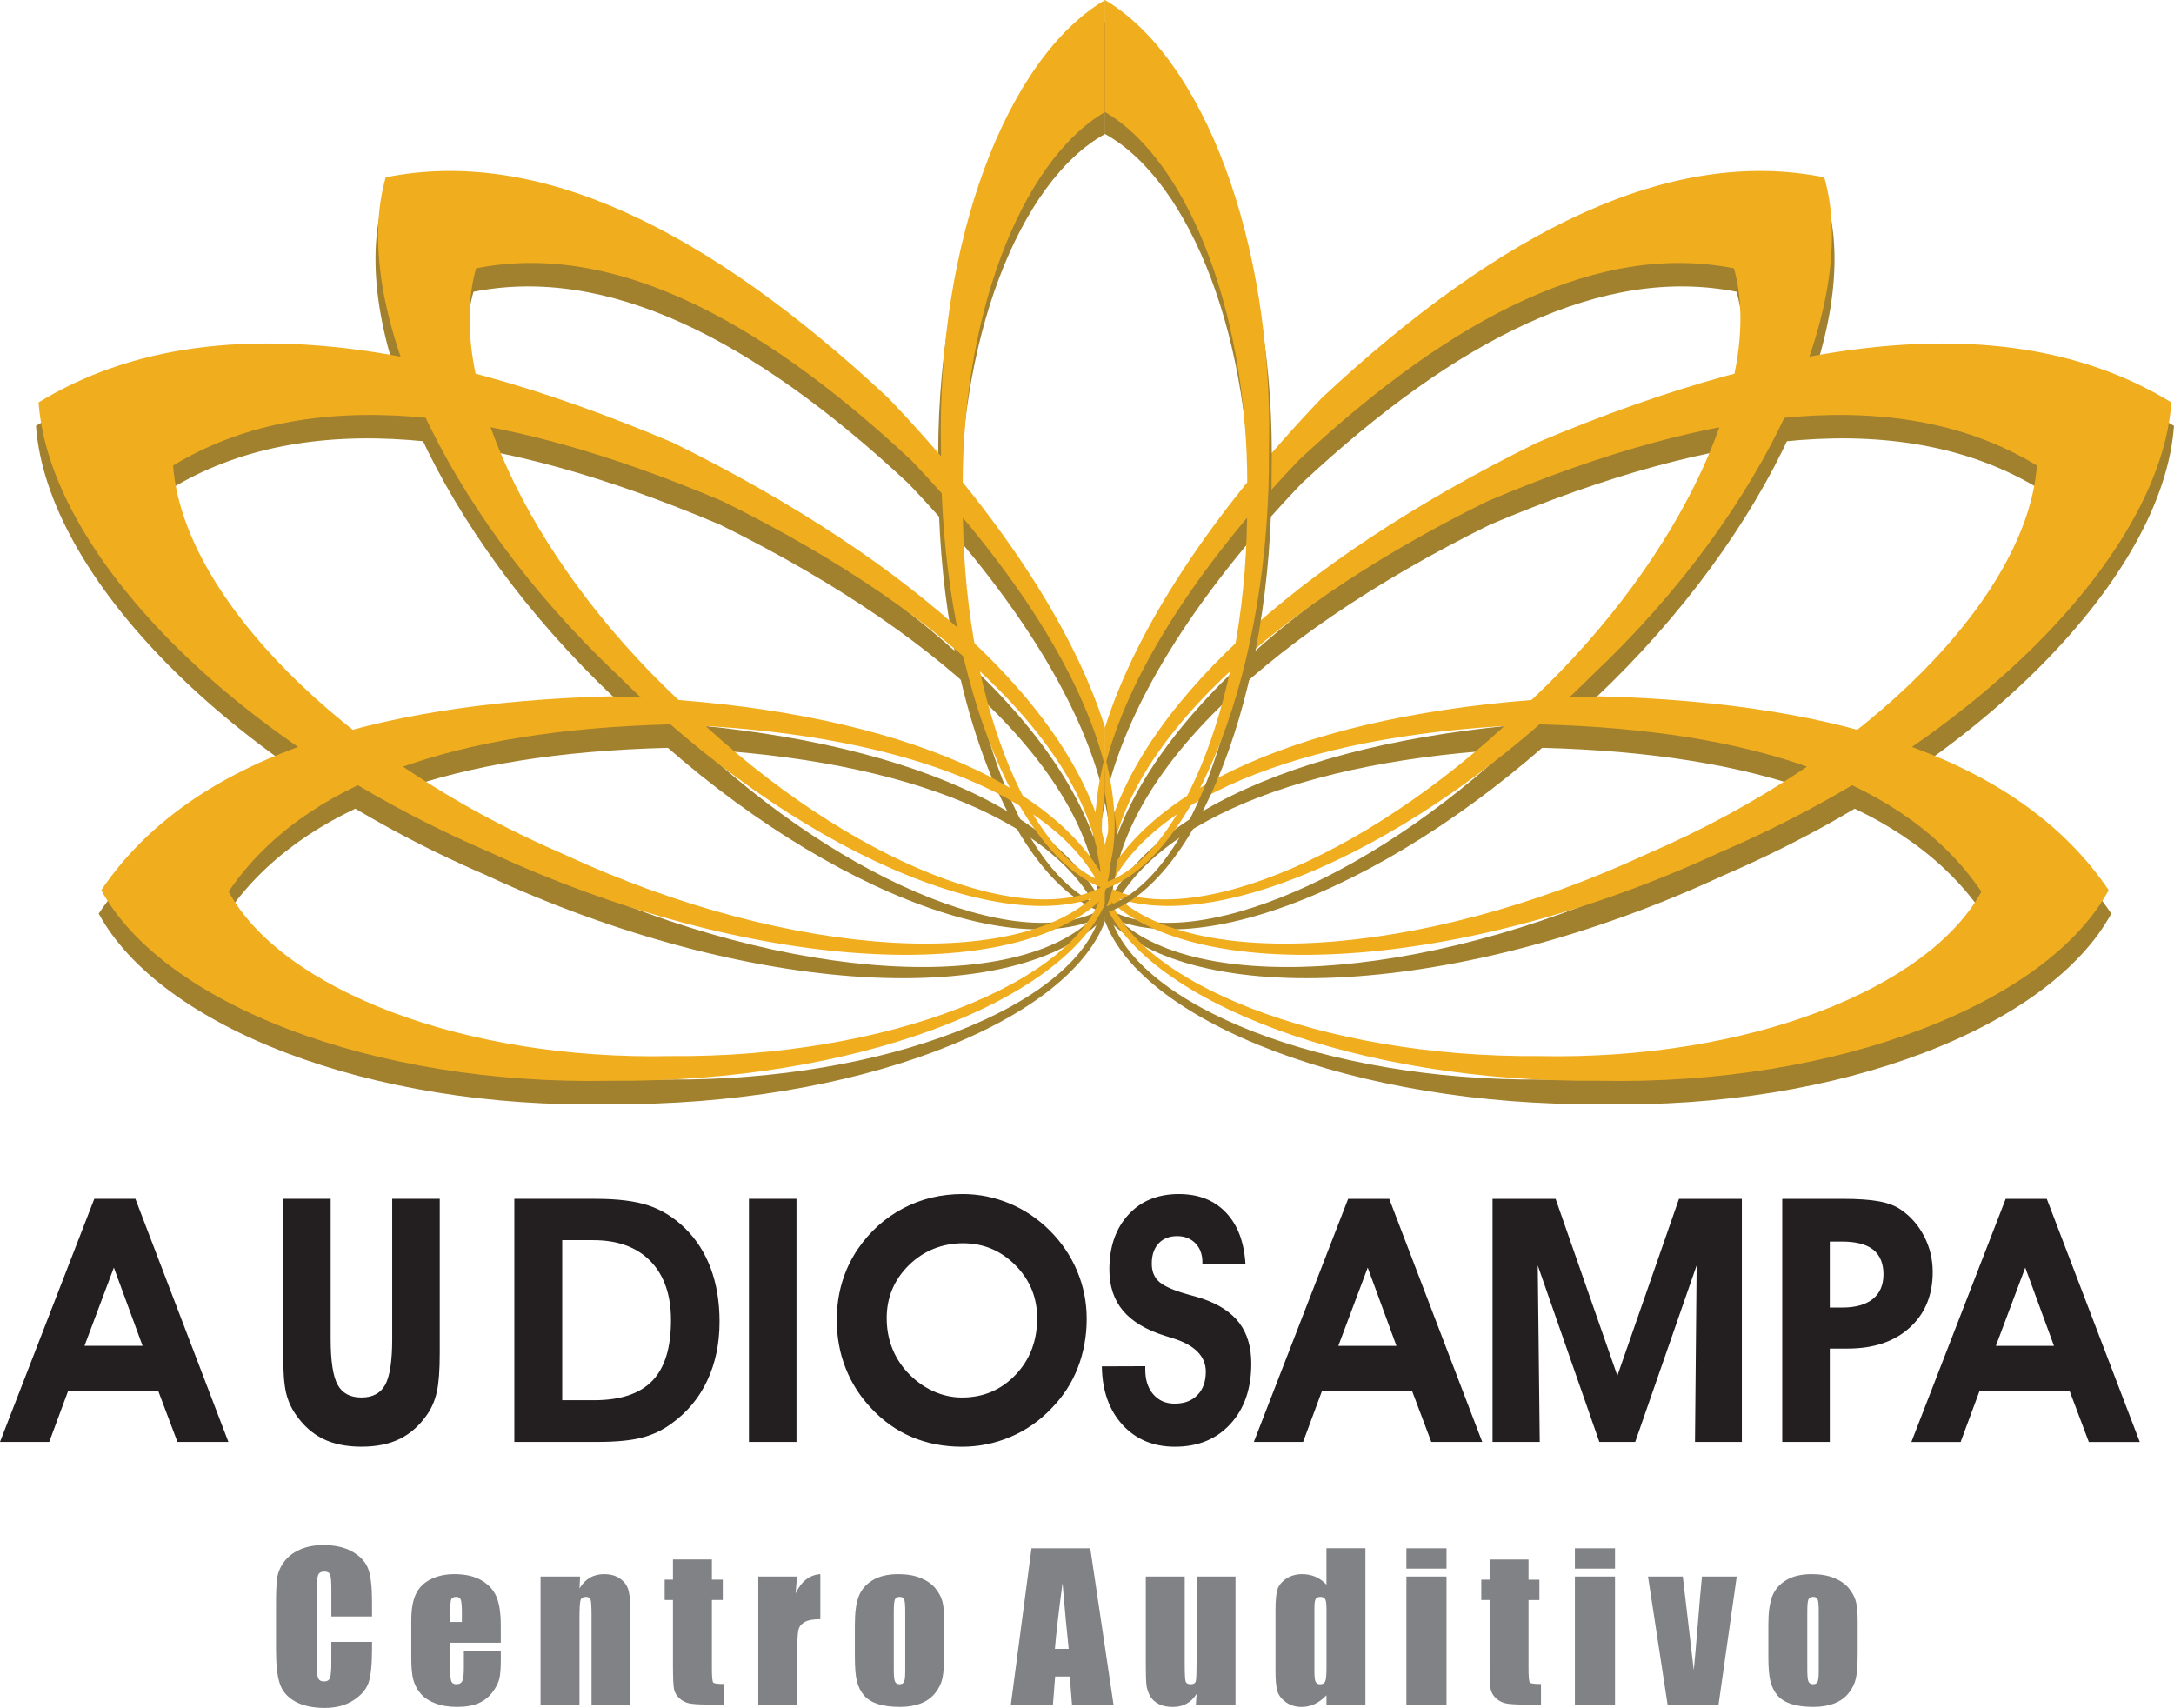
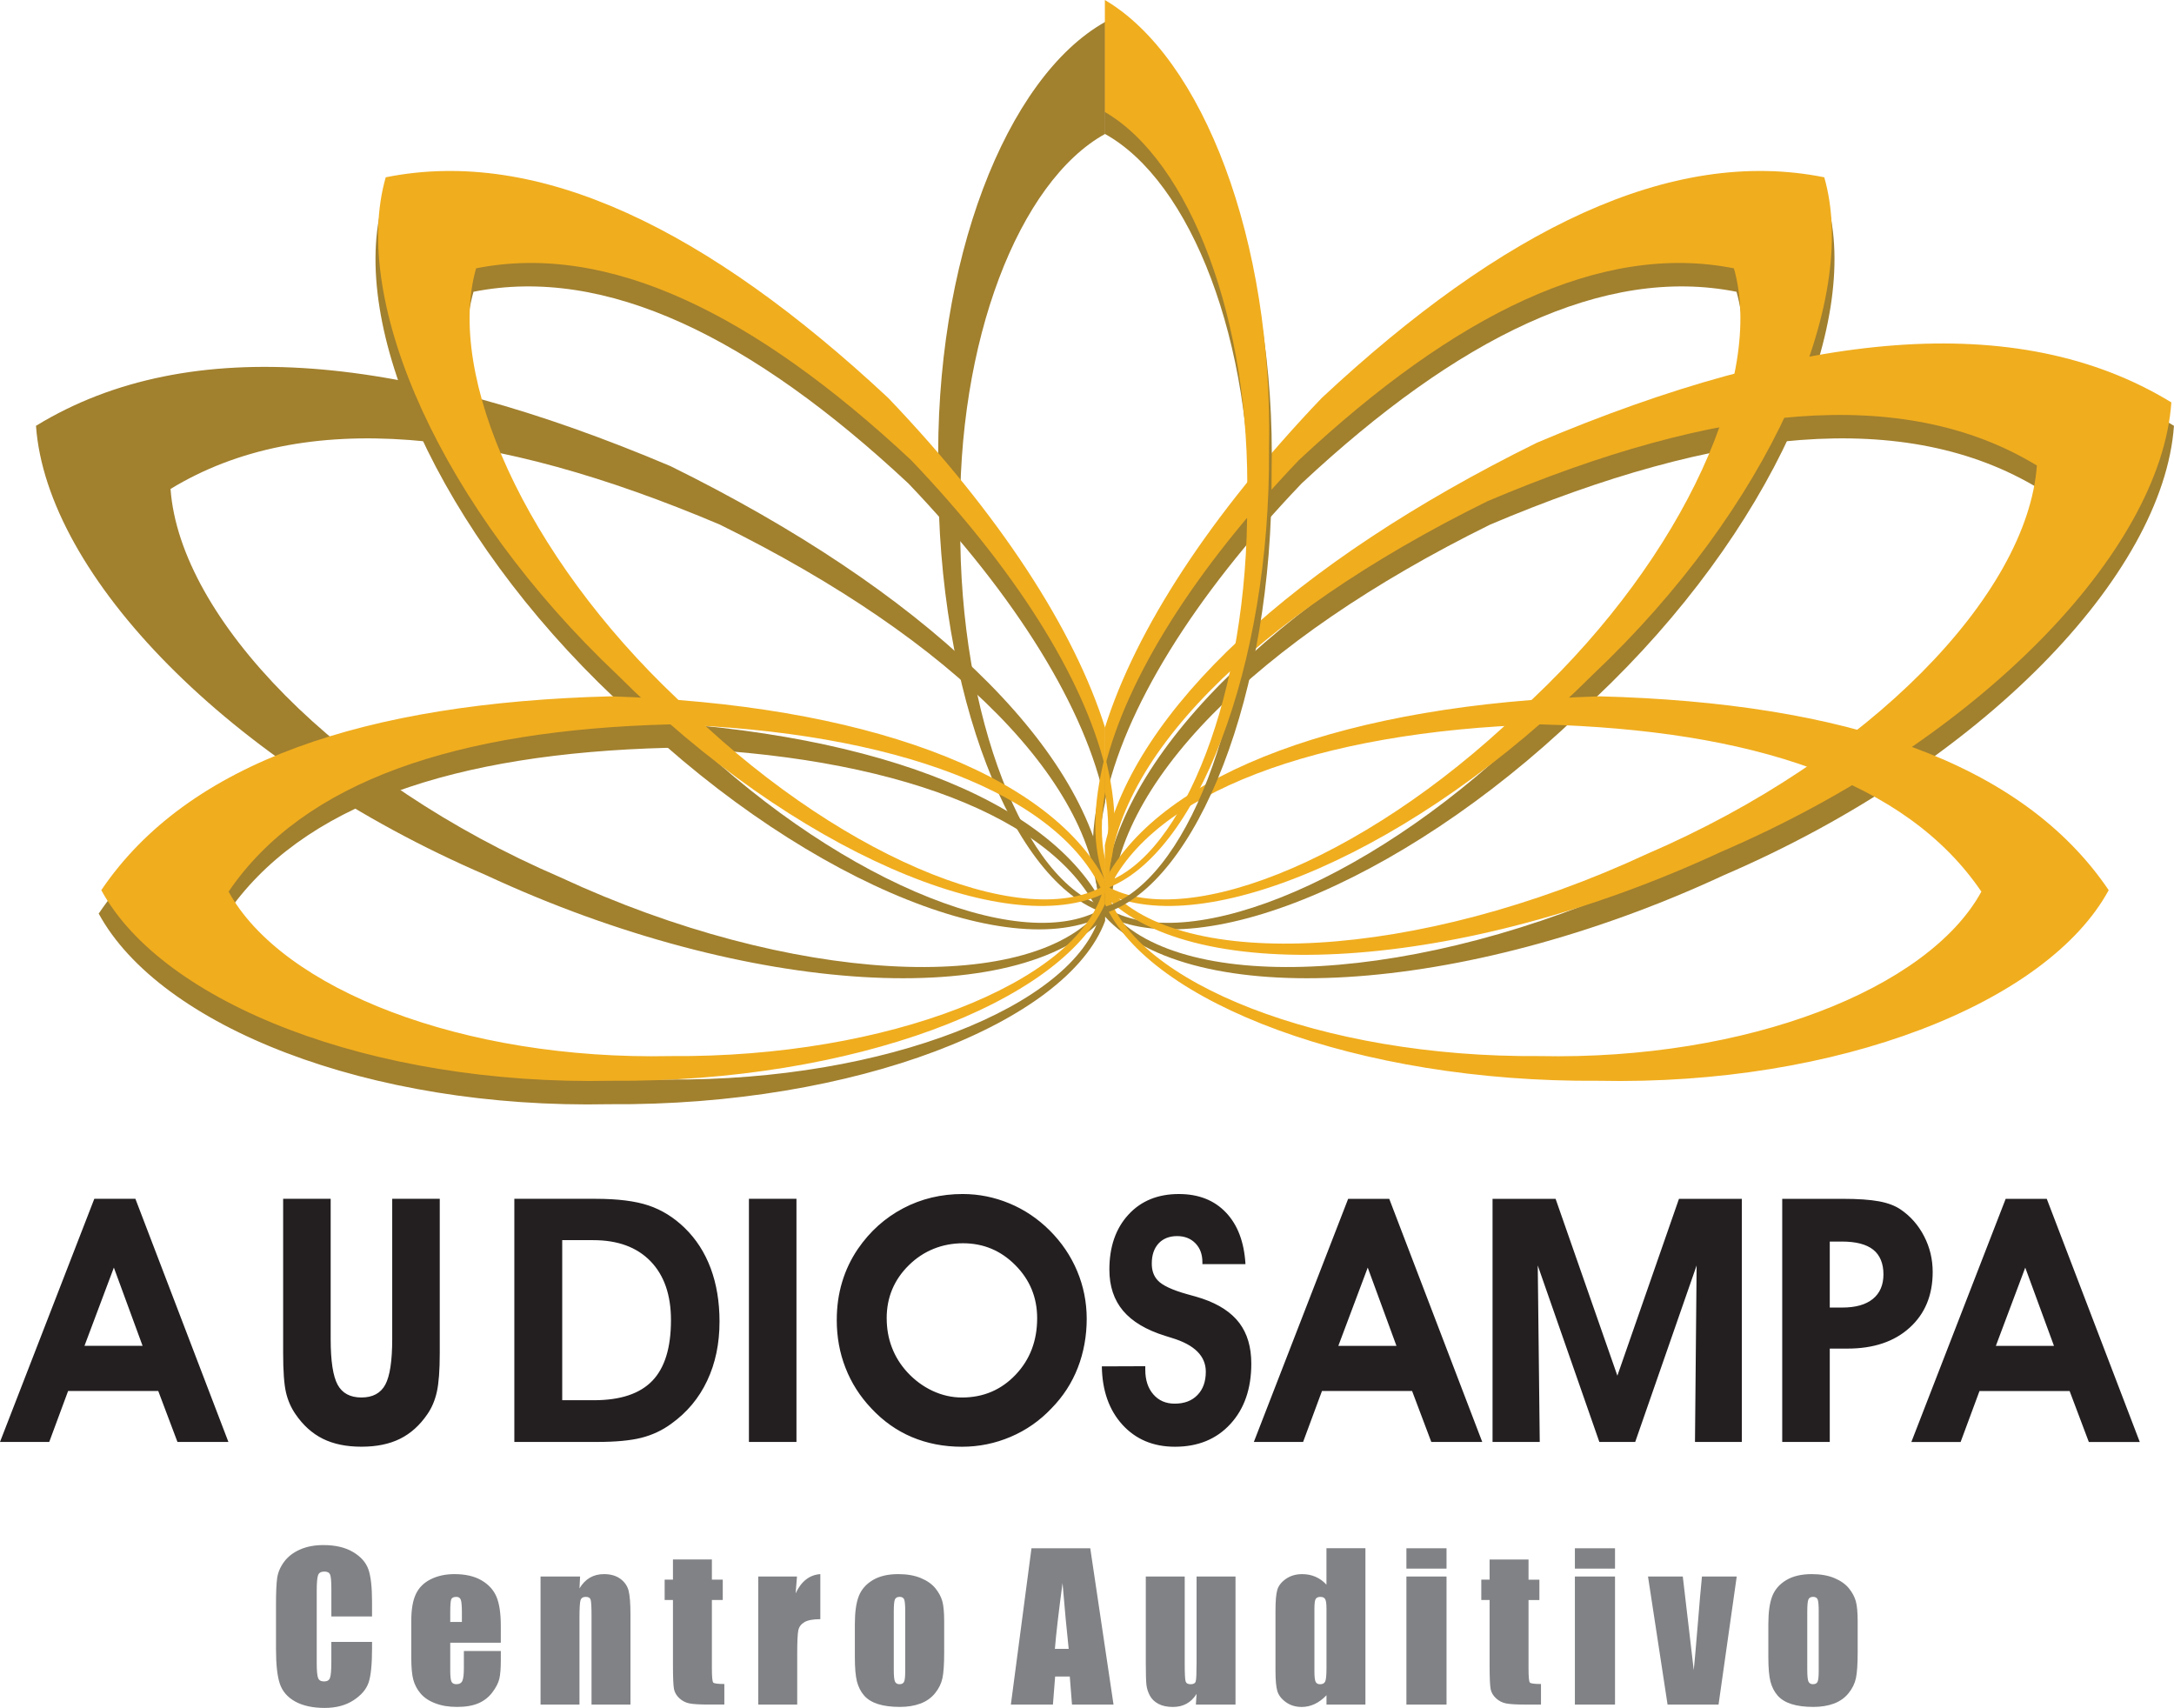
<svg xmlns="http://www.w3.org/2000/svg" id="Camada_2" viewBox="0 0 1232.78 968.42">
  <defs>
    <style>.cls-1{fill:#f0ad1e;}.cls-1,.cls-2{fill-rule:evenodd;}.cls-3{fill:#808285;}.cls-4{fill:#231f20;}.cls-2{fill:#a1802e;}</style>
  </defs>
  <g id="Camada_1-2">
    <g>
      <path class="cls-4" d="M1122.48,788.74l-10.7,28.89h-27.93l53.48-137.86h23.3l52.74,137.86h-28.89l-10.89-28.89h-51.12Zm42.24-25.6l-16.29-44.38-16.67,44.38h32.96Zm-127.14,54.48h-26.96v-137.86h34.26c8.73,0,15.58,.48,20.62,1.42,5.01,.93,9.05,2.45,12.15,4.55,5.69,3.84,10.15,8.92,13.41,15.22,3.27,6.33,4.88,13.09,4.88,20.26,0,13.19-4.36,23.75-13.09,31.64-8.69,7.89-20.45,11.83-35.22,11.83h-10.05v52.93Zm0-76.21h7.11c7.53,0,13.28-1.61,17.32-4.88,4-3.26,6.01-7.92,6.01-13.96s-1.94-10.93-5.82-13.99c-3.91-3.07-9.79-4.59-17.71-4.59h-6.91v37.42Zm-164.46,76.21h-26.76v-137.86h35.75l35.03,100.28,34.93-100.28h35.65v137.86h-26.57l.93-100.09-34.83,100.09h-20.33l-34.93-100.09,1.13,100.09Zm-123.49-28.89l-10.7,28.89h-27.93l53.48-137.86h23.3l52.74,137.86h-28.89l-10.89-28.89h-51.12Zm42.24-25.6l-16.29-44.38-16.67,44.38h32.96Zm-167.06,11.63l24.63-.09v2c0,5.81,1.52,10.47,4.56,13.96,3.03,3.52,7.08,5.27,12.12,5.27,5.46,0,9.76-1.62,12.89-4.88,3.17-3.23,4.75-7.66,4.75-13.22,0-8.89-6.4-15.26-19.16-19.13-1.65-.49-2.94-.91-3.91-1.23-10.73-3.33-18.68-8.08-23.85-14.22-5.17-6.14-7.76-13.93-7.76-23.33,0-12.93,3.59-23.3,10.76-31.12,7.14-7.82,16.71-11.73,28.64-11.73,11.18,0,20.06,3.49,26.69,10.47,6.63,6.95,10.34,16.71,11.09,29.28h-24.43v-1.13c0-4.43-1.32-7.98-3.97-10.7-2.65-2.72-6.14-4.07-10.41-4.07s-7.92,1.39-10.47,4.16c-2.55,2.78-3.85,6.56-3.85,11.35,0,2.04,.26,3.81,.81,5.36,.52,1.52,1.36,2.94,2.52,4.2,2.58,2.84,8.14,5.46,16.64,7.85,3.78,1,6.69,1.87,8.73,2.55,9.47,3.23,16.45,7.82,20.98,13.84,4.49,5.98,6.75,13.64,6.75,22.98,0,14.22-3.94,25.63-11.83,34.22-7.89,8.63-18.39,12.93-31.45,12.93-12.32,0-22.23-4.17-29.83-12.51-7.56-8.34-11.44-19.35-11.64-33.06Zm-150.31-26.37c0-7.56,1-14.71,3.03-21.43,2-6.72,5.01-13.02,8.99-18.87,6.82-9.92,15.39-17.58,25.66-22.98,10.28-5.4,21.52-8.08,33.7-8.08,9.15,0,17.97,1.78,26.47,5.3,8.5,3.52,16.09,8.63,22.78,15.25,6.88,6.85,12.12,14.61,15.7,23.17,3.59,8.6,5.4,17.61,5.4,27.09s-1.68,19.06-5.07,27.73c-3.36,8.63-8.34,16.29-14.9,22.98-6.62,7.01-14.35,12.41-23.17,16.16-8.79,3.75-18,5.62-27.6,5.62-10.28,0-19.75-1.84-28.41-5.49-8.63-3.65-16.29-9.08-23.01-16.29-6.43-6.79-11.31-14.44-14.61-22.94-3.33-8.47-4.97-17.55-4.97-27.21Zm28.31-.94c0,5.91,.97,11.44,2.94,16.55,1.94,5.14,4.84,9.79,8.69,14.02,4.23,4.59,9.05,8.14,14.41,10.64,5.36,2.49,10.93,3.75,16.68,3.75,12.06,0,22.17-4.3,30.35-12.87,8.18-8.6,12.25-19.29,12.25-32.09,0-11.73-4.1-21.75-12.35-30.06-8.24-8.31-18.13-12.44-29.7-12.44s-22.27,4.13-30.67,12.41c-8.4,8.24-12.61,18.29-12.61,30.09Zm-78.12,70.16v-137.86h26.95v137.86h-26.95Zm-86.16,0h-46.87v-137.86h46.09c12.51,0,22.49,1.25,30.03,3.78,7.5,2.52,14.31,6.75,20.45,12.7,6.49,6.3,11.41,13.93,14.77,22.91,3.33,8.95,5.01,19.03,5.01,30.22,0,12.47-2.33,23.66-7.01,33.54-4.65,9.89-11.44,18-20.36,24.4-5.04,3.71-10.7,6.36-16.93,7.95-6.24,1.58-14.64,2.36-25.18,2.36Zm-1.72-23.66c14.97,0,25.98-3.65,33.07-10.99,7.08-7.34,10.6-18.78,10.6-34.39,0-14.35-3.88-25.47-11.61-33.45-7.72-7.95-18.54-11.93-32.44-11.93h-17.62v90.75h18Zm-176.26-114.21h26.96v79.53c0,12.41,1.32,21.04,3.94,25.89,2.62,4.81,7.11,7.24,13.51,7.24s10.89-2.43,13.51-7.24c2.62-4.85,3.94-13.48,3.94-25.89v-79.53h26.96v87.48c0,9.7-.55,17-1.62,21.84-1.06,4.88-2.87,9.15-5.39,12.8-4.29,6.3-9.47,10.96-15.51,13.96-6.07,3.01-13.35,4.49-21.88,4.49s-15.8-1.48-21.88-4.49c-6.04-3-11.22-7.66-15.52-13.96-2.52-3.65-4.33-7.76-5.39-12.31-1.07-4.56-1.62-11.99-1.62-22.33v-87.48Zm-121.93,108.98l-10.7,28.89H0l53.48-137.86h23.3l52.74,137.86h-28.89l-10.89-28.89H38.62Zm42.24-25.6l-16.29-44.38-16.67,44.38h32.96Z" />
      <path class="cls-2" d="M750.95,238.96c-64.75,67.78-107.82,134.82-124.43,191.85v23.95c10.82-52.26,49.84-116.03,111.57-180.64,88.69-82.82,171.53-123.63,246.6-108.68,17.37,60.93-27.66,162.53-114.11,244.15-88.01,88.01-194.82,132.51-241.63,106.14-.93-2.51-1.73-5.08-2.43-7.72v10.84c54.83,29.16,177.17-22.04,278-122.88,99.8-94.21,151.65-211.63,131.41-282.15-86.86-17.47-182.58,29.55-284.98,125.14" />
      <path class="cls-2" d="M844.98,297.47c-133.37,65.73-215.13,148.22-214.79,219.5,40.46,47.29,174.36,41.33,305.1-19.44,126.5-54.45,215.89-147.09,221.2-220.29-75.73-46.1-182.09-34.63-311.52,20.23m27.97-33.14c-143.11,70.54-234.65,157.95-246.43,236.22v19.09c48.31,53.26,201.54,46.1,351.11-23.43,146.03-62.84,249.13-169.99,255.14-254.76-87.57-53.54-210.41-40.43-359.82,22.88Z" />
-       <path class="cls-2" d="M874.92,424.04c-127.34,3.9-220.38,39.2-245.43,94.9,14.76,51.25,121.29,94.14,244.82,93.17,117.98,2.45,220.57-38.05,250.71-93.25-42.69-62.84-129.7-91.66-250.1-94.83m33.58-15.91c-144.82,4.45-251.21,44.23-281.98,107.14v6.89c21.3,57.6,141.91,105.06,281.28,103.96,136.19,2.85,254.63-44.1,289.42-108.08-49.28-72.84-149.72-106.23-288.72-109.91Z" />
      <path class="cls-1" d="M749.49,225.67c-62.93,65.87-105.38,131.05-122.97,187.01v22.32c12.58-51.01,50.9-112.21,110.1-174.17,88.69-82.82,171.53-123.63,246.6-108.68,17.37,60.93-27.66,162.53-114.11,244.15-88.01,88.01-194.82,132.51-241.63,106.14-.34-.9-.66-1.82-.96-2.74v6.63c55.53,27.49,176.6-23.71,276.53-123.65,99.8-94.21,151.65-211.63,131.41-282.15-86.86-17.47-182.58,29.55-284.98,125.14" />
      <path class="cls-1" d="M843.51,284.19c-133.37,65.73-215.13,148.22-214.79,219.5,40.46,47.29,174.36,41.33,305.1-19.44,126.5-54.45,215.89-147.09,221.2-220.29-75.73-46.1-182.09-34.63-311.52,20.23m27.97-33.14c-138.27,68.16-228.41,152.06-244.97,228.26v28.63c49.89,51.54,201.56,43.83,349.65-25.01,146.03-62.84,249.13-169.99,255.14-254.76-87.57-53.54-210.41-40.43-359.82,22.88Z" />
      <path class="cls-1" d="M873.45,410.75c-127.34,3.9-220.38,39.2-245.43,94.9,14.76,51.25,121.29,94.14,244.82,93.17,117.98,2.45,220.57-38.05,250.71-93.25-42.69-62.84-129.7-91.66-250.1-94.83m33.58-15.91c-142.6,4.38-247.94,43.03-280.51,104.27v13.37c24.91,55.96,143.37,101.42,279.81,100.35,136.19,2.85,254.63-44.1,289.42-108.08-49.28-72.84-149.72-106.23-288.72-109.91Z" />
      <path class="cls-2" d="M626.67,517.78c-52.06-16.29-95.47-124.42-94.55-249.71-2.56-119.83,38.45-224.14,94.55-255.63v63.49c-48.7,26.88-84.36,117.55-82.14,221.76-.8,108.99,36.97,203,82.14,216.49v3.59Z" />
      <path class="cls-2" d="M502.24,238.96c64.75,67.78,107.82,134.82,124.43,191.85v23.95c-10.82-52.26-49.84-116.03-111.57-180.64-88.69-82.82-171.53-123.63-246.6-108.68-17.37,60.93,27.66,162.53,114.11,244.15,88.01,88.01,194.82,132.51,241.63,106.14,.93-2.51,1.73-5.08,2.43-7.72v10.84c-54.83,29.16-177.17-22.04-278-122.88-99.8-94.21-151.65-211.63-131.41-282.15,86.86-17.47,182.58,29.55,284.98,125.14" />
      <path class="cls-2" d="M626.67,515.93c-9.59-19.7-9.13-47.51,0-79.57v18.51c-4.36,19.74-4.52,37.2,0,51.06v10.01Z" />
      <path class="cls-2" d="M408.21,297.47c133.37,65.73,215.13,148.22,214.79,219.5-40.46,47.29-174.36,41.33-305.1-19.44-126.5-54.45-215.89-147.09-221.2-220.29,75.73-46.1,182.09-34.63,311.52,20.23m-27.97-33.14c143.11,70.54,234.65,157.95,246.43,236.22v19.09c-48.31,53.26-201.54,46.1-351.11-23.43C129.52,433.36,26.43,326.22,20.41,241.44c87.57-53.54,210.41-40.43,359.82,22.88Z" />
      <path class="cls-2" d="M378.27,424.04c127.34,3.9,220.38,39.2,245.43,94.9-14.76,51.25-121.29,94.14-244.82,93.17-117.98,2.45-220.57-38.05-250.71-93.25,42.69-62.84,129.7-91.66,250.1-94.83m-33.58-15.91c144.82,4.45,251.21,44.23,281.98,107.14v6.89c-21.3,57.6-141.91,105.06-281.28,103.96-136.19,2.85-254.63-44.1-289.42-108.08,49.28-72.84,149.72-106.23,288.72-109.91Z" />
-       <path class="cls-1" d="M626.67,504.03c-51.41-17.84-94-125.13-93.08-249.23-2.54-118.79,37.73-222.33,93.08-254.79V63.49c-47.94,27.88-82.88,117.76-80.68,220.93-.79,107.81,36.16,200.96,80.68,216.02v3.58Z" />
      <path class="cls-1" d="M503.7,225.67c62.93,65.87,105.38,131.05,122.97,187.01v22.32c-12.58-51.01-50.9-112.21-110.1-174.17-88.69-82.82-171.53-123.63-246.6-108.68-17.37,60.93,27.66,162.53,114.11,244.15,88.01,88.01,194.82,132.51,241.63,106.14,.34-.9,.66-1.82,.96-2.74v6.63c-55.53,27.49-176.6-23.71-276.53-123.65-99.8-94.21-151.65-211.63-131.41-282.15,86.86-17.47,182.58,29.55,284.98,125.14" />
      <path class="cls-1" d="M626.67,499.42c-7.58-18.3-7.25-42.85,0-70.94v20.53c-2.46,14.34-2.52,27.29,0,38.32v12.09Z" />
-       <path class="cls-1" d="M409.68,284.19c133.37,65.73,215.13,148.22,214.79,219.5-40.46,47.29-174.36,41.33-305.1-19.44-126.5-54.45-215.89-147.09-221.2-220.29,75.73-46.1,182.09-34.63,311.52,20.23m-27.97-33.14c138.27,68.16,228.41,152.06,244.97,228.26v28.63c-49.89,51.54-201.56,43.83-349.65-25.01C130.99,420.08,27.89,312.94,21.88,228.16c87.57-53.54,210.41-40.43,359.82,22.88Z" />
      <path class="cls-1" d="M379.74,410.75c127.34,3.9,220.38,39.2,245.43,94.9-14.76,51.25-121.29,94.14-244.82,93.17-117.98,2.45-220.57-38.05-250.71-93.25,42.69-62.84,129.7-91.66,250.1-94.83m-33.58-15.91c142.6,4.38,247.94,43.03,280.51,104.27v13.37c-24.9,55.96-143.37,101.42-279.81,100.35-136.19,2.85-254.63-44.1-289.42-108.08,49.28-72.84,149.72-106.23,288.72-109.91Z" />
      <path class="cls-2" d="M626.52,517.78c52.06-16.29,95.47-124.42,94.55-249.71,2.56-119.83-38.45-224.14-94.55-255.63v63.49c48.7,26.88,84.36,117.55,82.14,221.76,.8,108.99-36.97,203-82.14,216.49v3.59Z" />
-       <path class="cls-2" d="M626.52,515.93c9.59-19.7,9.13-47.51,0-79.57v18.51c4.36,19.74,4.52,37.2,0,51.06v10.01Z" />
      <path class="cls-1" d="M626.52,504.03c51.41-17.84,94-125.13,93.08-249.23,2.54-118.79-37.73-222.33-93.08-254.79V63.49c47.94,27.88,82.88,117.76,80.68,220.93,.79,107.81-36.16,200.96-80.68,216.02v3.58Z" />
      <path class="cls-1" d="M626.52,499.42c7.58-18.3,7.25-42.85,0-70.94v20.53c2.46,14.34,2.52,27.29,0,38.32v12.09Z" />
      <path class="cls-3" d="M1031.32,913.93c0-3.72-.21-6.07-.6-7.02-.41-.97-1.27-1.46-2.6-1.46s-2.2,.49-2.65,1.46c-.43,.95-.65,3.31-.65,7.02v32.78c0,3.44,.22,5.68,.65,6.7,.45,1.05,1.31,1.57,2.6,1.57s2.19-.47,2.61-1.42c.43-.95,.63-2.99,.63-6.13v-33.5Zm22.08,5.47v17.8c0,6.54-.34,11.32-.99,14.38-.65,3.04-2.05,5.88-4.2,8.53-2.15,2.65-4.91,4.59-8.29,5.86-3.38,1.25-7.25,1.89-11.62,1.89-4.89,0-9.04-.54-12.42-1.61-3.4-1.08-6.03-2.71-7.9-4.87-1.89-2.19-3.23-4.82-4.03-7.9-.8-3.08-1.2-7.71-1.2-13.88v-18.62c0-6.76,.73-12.03,2.19-15.84,1.46-3.79,4.09-6.84,7.88-9.13,3.79-2.3,8.65-3.45,14.55-3.45,4.95,0,9.21,.75,12.77,2.22,3.55,1.48,6.29,3.4,8.24,5.77,1.92,2.37,3.25,4.82,3.96,7.34,.71,2.52,1.06,6.35,1.06,11.5Zm-68.58-25.49l-10.31,72.61h-28.91l-11.09-72.61h19.72l6.22,53.08c.43-3.94,1.25-13.47,2.5-28.56,.65-8.42,1.38-16.6,2.15-24.52h19.72Zm-69.02,0v72.61h-22.75v-72.61h22.75Zm0-16.02v11.54h-22.75v-11.54h22.75Zm-49.04,6.39v11.43h6.16v11.54h-6.16v38.83c0,4.76,.26,7.43,.77,7.97,.5,.54,2.6,.82,6.29,.82v11.65h-8.95c-5.04,0-8.65-.21-10.81-.64-2.15-.41-4.05-1.38-5.7-2.89-1.64-1.51-2.67-3.23-3.08-5.19-.39-1.94-.6-6.52-.6-13.73v-36.83h-4.71v-11.54h4.71v-11.43h22.08Zm-46.5,9.64v72.61h-22.75v-72.61h22.75Zm0-16.02v11.54h-22.75v-11.54h22.75Zm-68.07,34.29c0-2.65-.22-4.45-.69-5.36-.47-.92-1.38-1.36-2.75-1.36s-2.24,.41-2.71,1.23c-.47,.82-.69,2.65-.69,5.49v35.58c0,2.95,.22,4.89,.67,5.83,.45,.93,1.29,1.4,2.56,1.4,1.44,0,2.41-.52,2.88-1.57,.49-1.03,.73-3.57,.73-7.62v-33.62Zm22.08-34.29v88.64h-22.08v-5.29c-2.13,2.22-4.35,3.87-6.69,4.97-2.35,1.1-4.8,1.66-7.36,1.66-3.44,0-6.42-.9-8.95-2.71-2.52-1.81-4.15-3.9-4.86-6.28-.71-2.37-1.06-6.24-1.06-11.62v-34.01c0-5.58,.35-9.54,1.06-11.88,.71-2.33,2.35-4.39,4.91-6.16,2.56-1.77,5.62-2.65,9.17-2.65,2.75,0,5.25,.5,7.54,1.49,2.28,.99,4.35,2.46,6.22,4.46v-20.64h22.08Zm-73.67,16.02v72.61h-22.47l.39-6.05c-1.53,2.47-3.42,4.31-5.66,5.55-2.24,1.23-4.82,1.85-7.73,1.85-3.31,0-6.07-.58-8.25-1.76-2.19-1.16-3.79-2.71-4.84-4.65-1.03-1.94-1.68-3.94-1.94-6.05-.24-2.09-.37-6.26-.37-12.51v-48.99h22.07v49.42c0,5.66,.17,9,.52,10.07,.34,1.06,1.29,1.59,2.82,1.59,1.62,0,2.61-.54,2.91-1.64,.32-1.08,.47-4.61,.47-10.55v-48.88h22.08Zm-94.59,41.01c-1.1-10.05-2.26-22.49-3.49-37.33-2.28,17.03-3.72,29.47-4.33,37.33h7.82Zm12.23-57.04l13.19,88.64h-23.55l-1.25-15.91h-8.31l-1.25,15.91h-23.85l11.69-88.64h33.34Zm-104.92,36.04c0-3.72-.21-6.07-.6-7.02-.41-.97-1.27-1.46-2.6-1.46s-2.2,.49-2.65,1.46c-.43,.95-.65,3.31-.65,7.02v32.78c0,3.44,.22,5.68,.65,6.7,.45,1.05,1.31,1.57,2.6,1.57s2.19-.47,2.61-1.42c.43-.95,.63-2.99,.63-6.13v-33.5Zm22.08,5.47v17.8c0,6.54-.34,11.32-.99,14.38-.65,3.04-2.05,5.88-4.2,8.53-2.15,2.65-4.91,4.59-8.29,5.86-3.38,1.25-7.25,1.89-11.62,1.89-4.89,0-9.04-.54-12.42-1.61-3.4-1.08-6.03-2.71-7.9-4.87-1.89-2.19-3.23-4.82-4.03-7.9-.8-3.08-1.2-7.71-1.2-13.88v-18.62c0-6.76,.73-12.03,2.19-15.84,1.46-3.79,4.09-6.84,7.88-9.13,3.79-2.3,8.65-3.45,14.55-3.45,4.95,0,9.21,.75,12.77,2.22,3.55,1.48,6.29,3.4,8.24,5.77,1.92,2.37,3.25,4.82,3.96,7.34,.71,2.52,1.06,6.35,1.06,11.5Zm-83.46-25.49l-.78,9.56c3.23-6.87,7.9-10.5,14.01-10.91v25.55c-4.05,0-7.04,.54-8.95,1.64-1.91,1.1-3.06,2.61-3.51,4.58-.43,1.94-.65,6.44-.65,13.5v28.69h-22.08v-72.61h21.96Zm-48.26-9.64v11.43h6.16v11.54h-6.16v38.83c0,4.76,.26,7.43,.77,7.97,.5,.54,2.6,.82,6.29,.82v11.65h-8.95c-5.04,0-8.65-.21-10.81-.64-2.15-.41-4.05-1.38-5.7-2.89-1.64-1.51-2.67-3.23-3.08-5.19-.39-1.94-.6-6.52-.6-13.73v-36.83h-4.71v-11.54h4.71v-11.43h22.08Zm-74.74,9.64l-.34,6.74c1.61-2.69,3.57-4.71,5.88-6.07,2.32-1.34,4.99-2.02,8.03-2.02,3.79,0,6.89,.9,9.3,2.69,2.41,1.77,3.96,4.03,4.65,6.76,.69,2.71,1.05,7.25,1.05,13.6v50.91h-22.08v-50.29c0-4.99-.17-8.05-.5-9.13-.32-1.1-1.23-1.64-2.75-1.64-1.59,0-2.58,.63-2.99,1.89-.39,1.27-.6,4.63-.6,10.1v49.08h-22.07v-72.61h22.41Zm-67.02,25.77v-5.3c0-3.77-.21-6.18-.62-7.28-.41-1.1-1.25-1.64-2.52-1.64-1.57,0-2.54,.47-2.91,1.4-.37,.93-.56,3.44-.56,7.53v5.3h6.61Zm22.08,11.77h-28.69v15.74c0,3.29,.24,5.42,.71,6.37,.49,.95,1.4,1.42,2.76,1.42,1.7,0,2.84-.64,3.4-1.89,.58-1.27,.86-3.72,.86-7.34v-9.6h20.95v5.38c0,4.5-.28,7.96-.84,10.37-.58,2.41-1.9,4.99-3.98,7.73-2.07,2.75-4.73,4.8-7.92,6.18-3.19,1.36-7.19,2.05-12.01,2.05s-8.8-.67-12.38-2.04c-3.57-1.34-6.35-3.19-8.35-5.55-2-2.35-3.36-4.95-4.13-7.79-.77-2.82-1.16-6.93-1.16-12.34v-21.2c0-6.35,.86-11.36,2.58-15.03,1.72-3.66,4.52-6.48,8.42-8.42,3.92-1.96,8.4-2.93,13.48-2.93,6.2,0,11.32,1.18,15.35,3.53,4.03,2.35,6.87,5.47,8.5,9.36,1.62,3.87,2.43,9.34,2.43,16.38v9.62Zm-73.02-14.9h-23.08v-15.39c0-4.48-.24-7.26-.73-8.39-.49-1.1-1.57-1.66-3.23-1.66-1.87,0-3.06,.67-3.57,2.02-.5,1.36-.77,4.28-.77,8.76v41.12c0,4.31,.26,7.12,.77,8.44,.5,1.31,1.64,1.96,3.4,1.96s2.82-.65,3.34-1.98c.52-1.31,.78-4.41,.78-9.28v-11.15h23.08v3.46c0,9.19-.65,15.71-1.94,19.54-1.29,3.85-4.16,7.21-8.59,10.1-4.45,2.89-9.9,4.33-16.4,4.33s-12.31-1.21-16.7-3.66c-4.37-2.45-7.28-5.83-8.7-10.16-1.42-4.33-2.13-10.83-2.13-19.52v-25.89c0-6.39,.22-11.17,.65-14.36,.45-3.19,1.74-6.28,3.92-9.23,2.17-2.95,5.17-5.29,9.02-6.98,3.85-1.7,8.27-2.54,13.28-2.54,6.78,0,12.38,1.31,16.81,3.94,4.41,2.61,7.3,5.88,8.7,9.8,1.38,3.92,2.07,10.01,2.07,18.28v8.42Z" />
    </g>
  </g>
</svg>